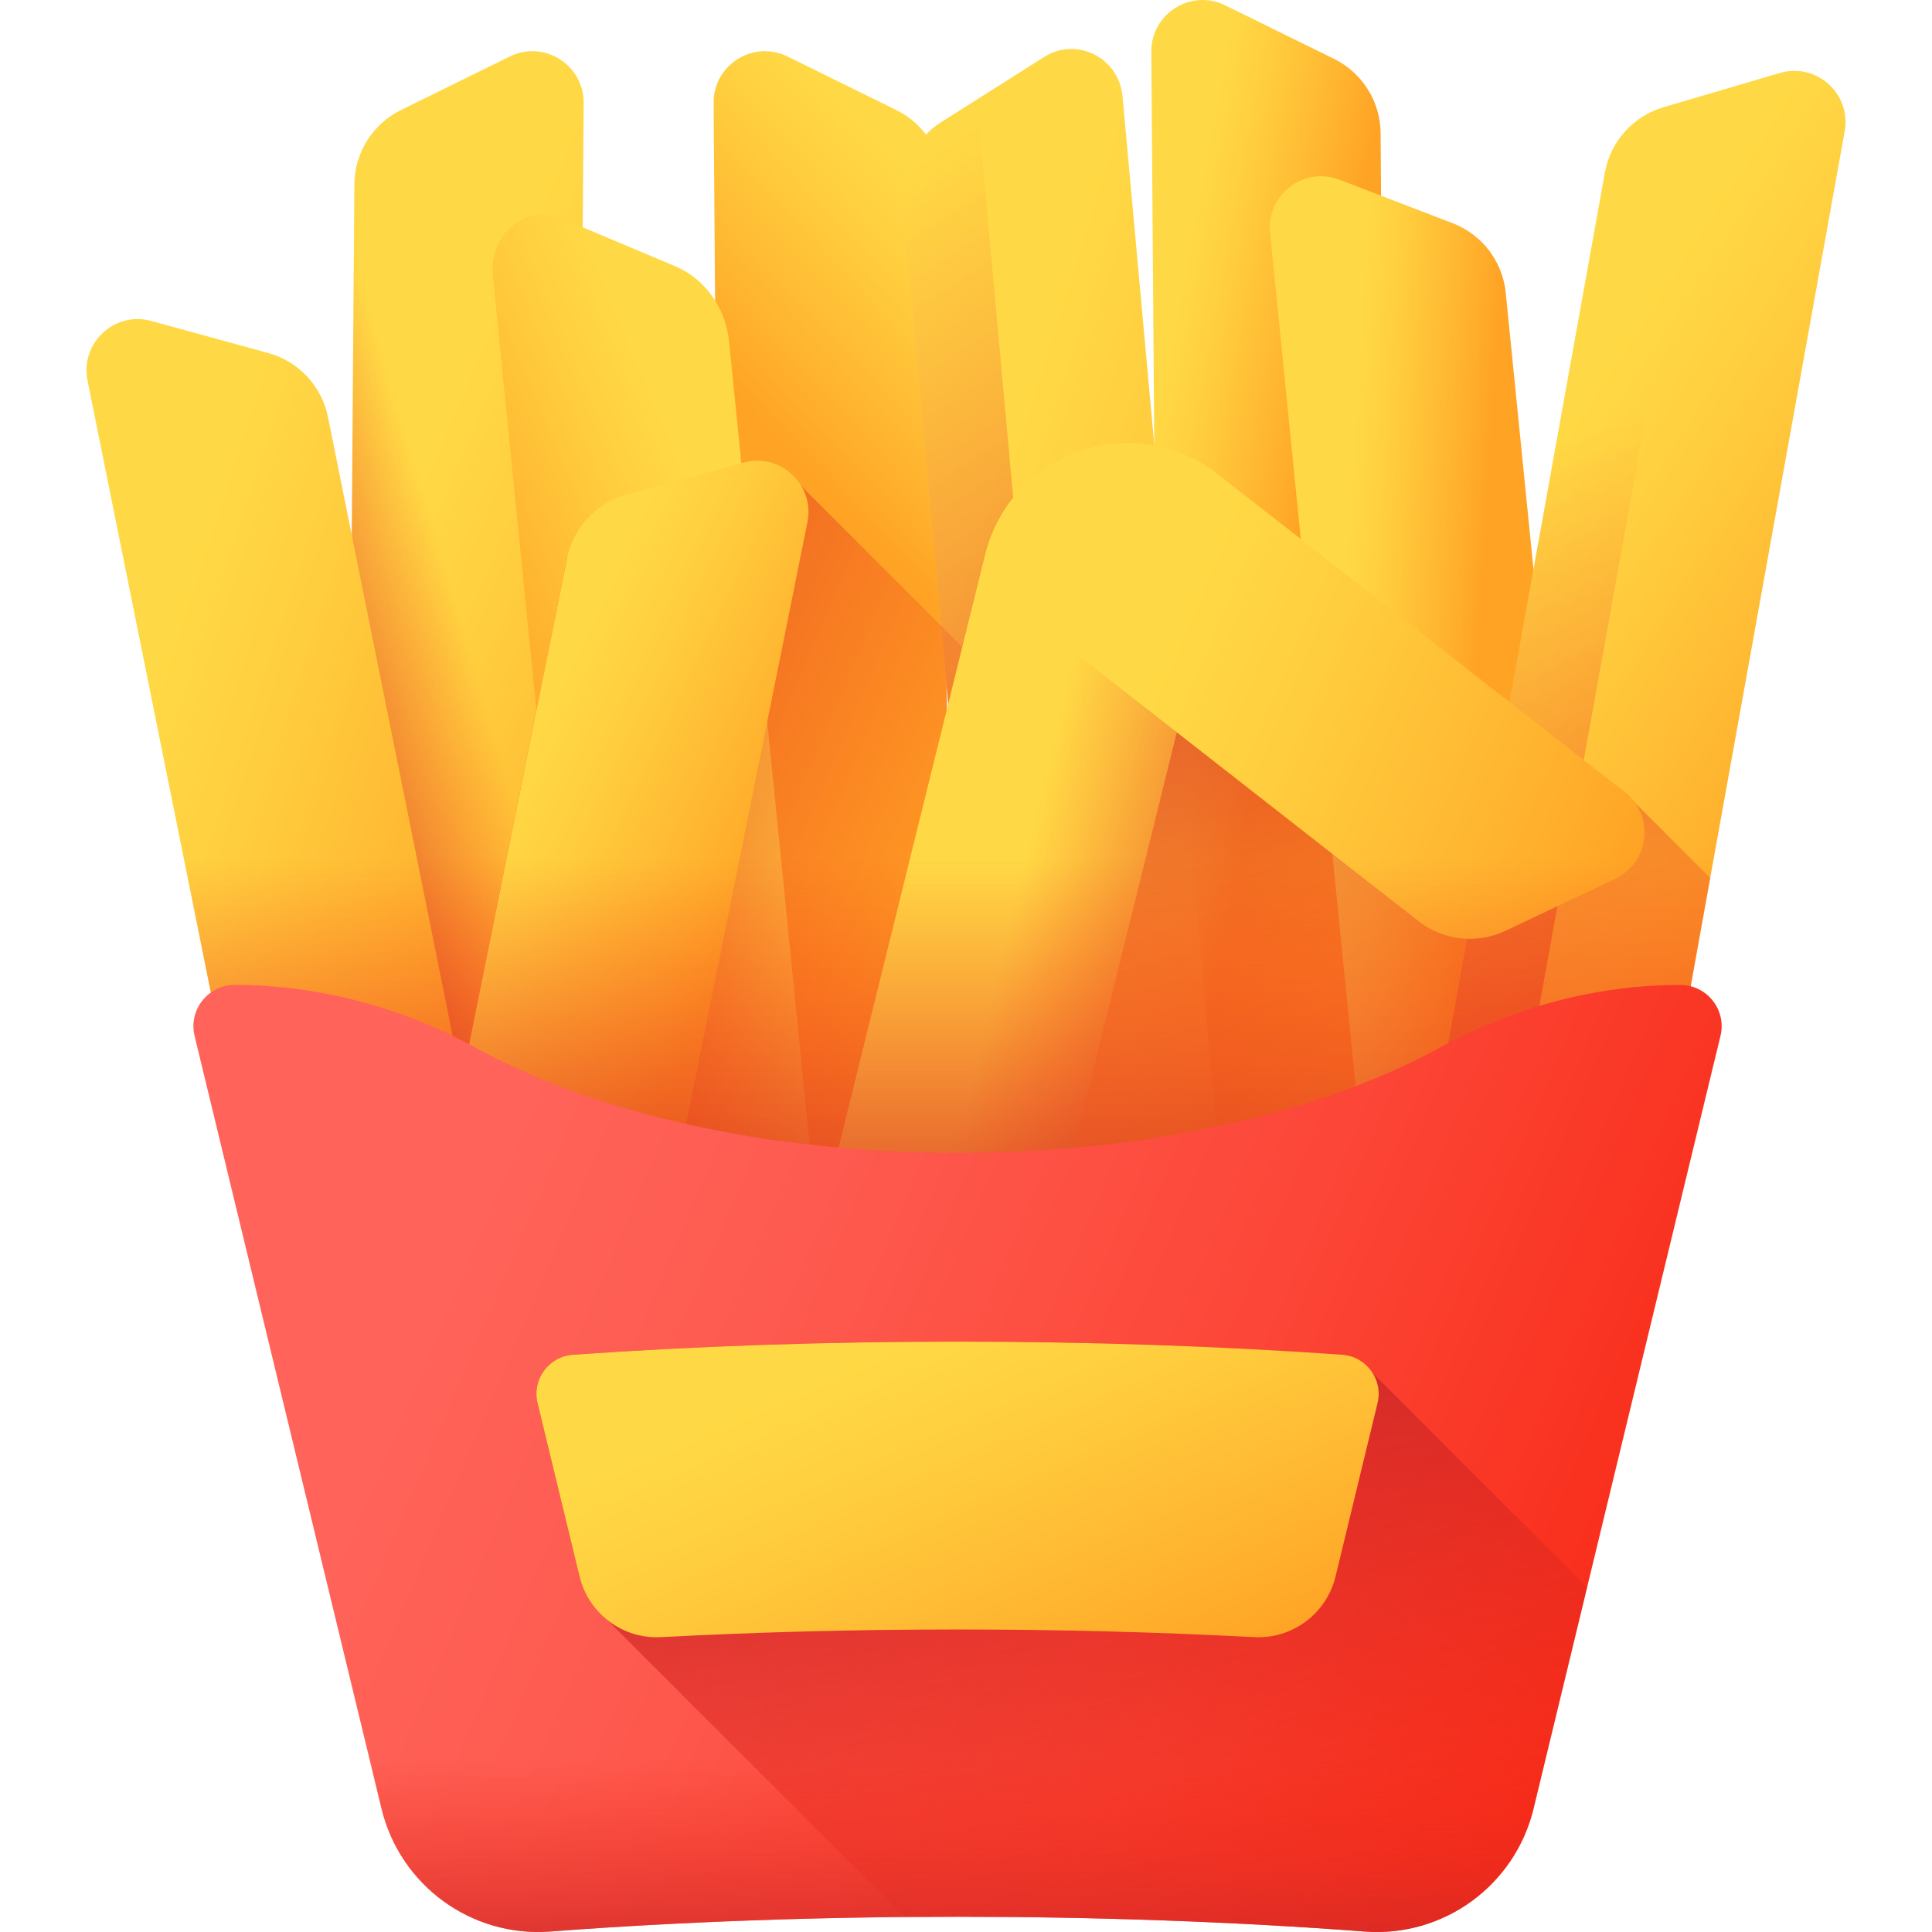
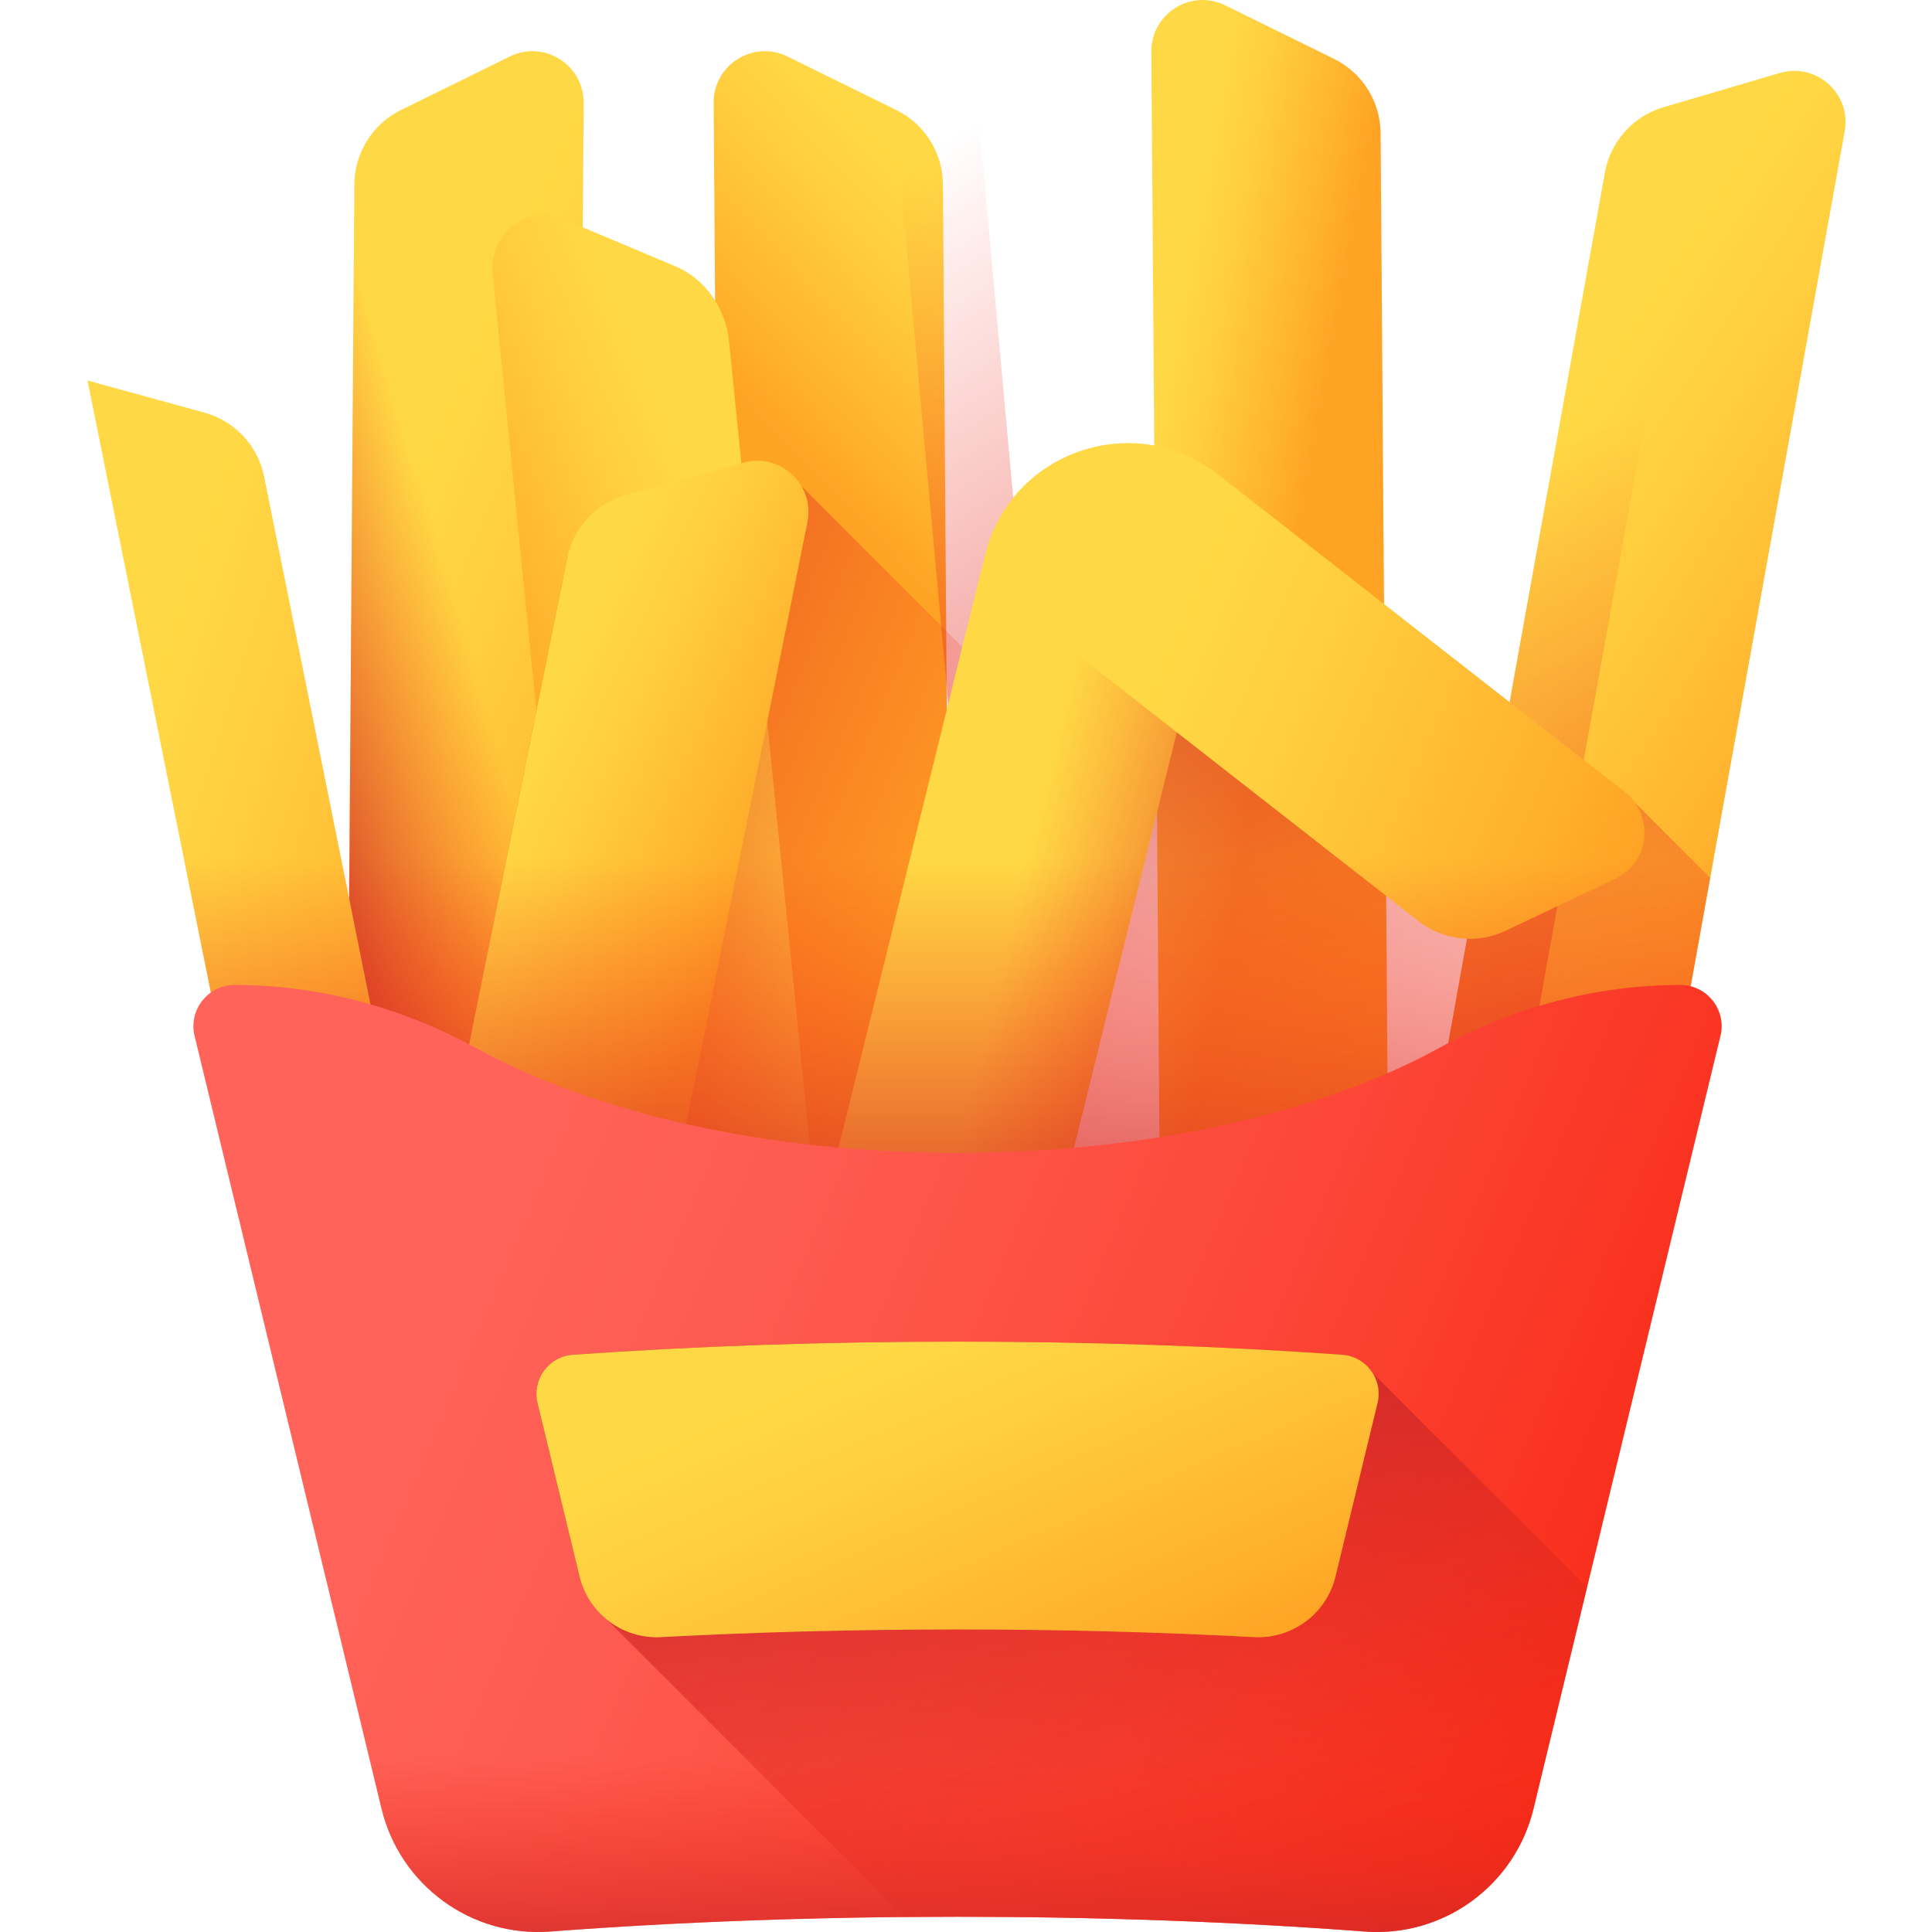
<svg xmlns="http://www.w3.org/2000/svg" xmlns:xlink="http://www.w3.org/1999/xlink" id="Capa_1" enable-background="new 0 0 510 510" height="512" viewBox="0 0 510 510" width="512">
  <linearGradient id="lg1">
    <stop offset="0" stop-color="#ffd945" />
    <stop offset=".304" stop-color="#ffcd3e" />
    <stop offset=".856" stop-color="#ffad2b" />
    <stop offset="1" stop-color="#ffa325" />
  </linearGradient>
  <linearGradient id="SVGID_1_" gradientUnits="userSpaceOnUse" x1="91.955" x2="202.277" xlink:href="#lg1" y1="163.512" y2="210.792" />
  <linearGradient id="lg2">
    <stop offset="0" stop-color="#f82814" stop-opacity="0" />
    <stop offset="1" stop-color="#c0272d" />
  </linearGradient>
  <linearGradient id="SVGID_2_" gradientUnits="userSpaceOnUse" x1="127.695" x2="63.153" xlink:href="#lg2" y1="184.102" y2="202.864" />
  <linearGradient id="SVGID_3_" gradientUnits="userSpaceOnUse" x1="296.771" x2="242.736" xlink:href="#lg1" y1="102.819" y2="154.603" />
  <linearGradient id="SVGID_4_" gradientUnits="userSpaceOnUse" x1="295.574" x2="338.352" xlink:href="#lg1" y1="159.136" y2="167.017" />
  <linearGradient id="SVGID_5_" gradientUnits="userSpaceOnUse" x1="352.969" x2="389.743" xlink:href="#lg1" y1="175.801" y2="178.053" />
  <linearGradient id="SVGID_6_" gradientTransform="matrix(1.001 .008 .008 1.079 8.204 81.789)" gradientUnits="userSpaceOnUse" x1="196.898" x2="131.606" xlink:href="#lg1" y1="88.82" y2="118.089" />
  <linearGradient id="SVGID_7_" gradientTransform="matrix(.986 .17 -.17 .986 -152.812 10.508)" gradientUnits="userSpaceOnUse" x1="555.618" x2="665.939" xlink:href="#lg1" y1="44.205" y2="91.486" />
  <linearGradient id="SVGID_8_" gradientUnits="userSpaceOnUse" x1="395.555" x2="489.366" xlink:href="#lg2" y1="121.505" y2="422.45" />
  <linearGradient id="SVGID_9_" gradientTransform="matrix(.995 -.1 .1 .995 74.022 -63.673)" gradientUnits="userSpaceOnUse" x1="149.732" x2="260.938" xlink:href="#lg1" y1="249.375" y2="297.034" />
  <linearGradient id="SVGID_10_" gradientTransform="matrix(.964 -.267 .267 .964 218.47 -114.633)" gradientUnits="userSpaceOnUse" x1="-76.216" x2="18.949" xlink:href="#lg2" y1="175.114" y2="480.404" />
  <linearGradient id="SVGID_11_" gradientUnits="userSpaceOnUse" x1="374.123" x2="288.889" xlink:href="#lg2" y1="331.475" y2="83.184" />
  <linearGradient id="SVGID_12_" gradientUnits="userSpaceOnUse" x1="251.11" x2="43.53" xlink:href="#lg2" y1="272.316" y2="183.889" />
  <linearGradient id="SVGID_13_" gradientUnits="userSpaceOnUse" x1="280.483" x2="407.13" xlink:href="#lg1" y1="230.023" y2="284.3" />
  <linearGradient id="SVGID_14_" gradientUnits="userSpaceOnUse" x1="265.514" x2="361.201" xlink:href="#lg2" y1="247.365" y2="269.88" />
  <linearGradient id="SVGID_15_" gradientTransform="matrix(.98 -.198 .198 .98 163.071 -94.623)" gradientUnits="userSpaceOnUse" x1="-187.978" x2="-82.159" xlink:href="#lg1" y1="264.957" y2="324.621" />
  <linearGradient id="SVGID_17_" gradientUnits="userSpaceOnUse" x1="123.39" x2="189.808" xlink:href="#lg1" y1="228.732" y2="260.252" />
  <linearGradient id="SVGID_18_" gradientUnits="userSpaceOnUse" x1="250.13" x2="250.13" y1="226.689" y2="353.916">
    <stop offset="0" stop-color="#f82814" stop-opacity="0" />
    <stop offset=".266" stop-color="#ee2818" stop-opacity=".266" />
    <stop offset=".712" stop-color="#d42724" stop-opacity=".712" />
    <stop offset="1" stop-color="#c0272d" />
  </linearGradient>
  <linearGradient id="SVGID_19_" gradientUnits="userSpaceOnUse" x1="126.536" x2="441.74" y1="315.7" y2="449.662">
    <stop offset="0" stop-color="#ff6359" />
    <stop offset=".224" stop-color="#fe5b50" />
    <stop offset=".595" stop-color="#fc4637" />
    <stop offset="1" stop-color="#f82814" />
  </linearGradient>
  <linearGradient id="SVGID_20_" gradientUnits="userSpaceOnUse" x1="311.836" x2="269.059" xlink:href="#lg2" y1="531.951" y2="345.08" />
  <linearGradient id="SVGID_21_" gradientUnits="userSpaceOnUse" x1="240.944" x2="286.534" xlink:href="#lg1" y1="351.153" y2="455.84" />
  <linearGradient id="SVGID_22_" gradientUnits="userSpaceOnUse" x1="252.765" x2="252.765" xlink:href="#lg2" y1="464.217" y2="529.983" />
  <g>
    <path d="m104.925 339.929 33.247.318c7.476.071 13.595-5.931 13.666-13.407l2.231-299.646c.096-10.081-10.466-16.727-19.512-12.276l-28.706 14.122c-7.47 3.675-12.233 11.245-12.312 19.569l-2.021 277.655c-.071 7.475 5.931 13.594 13.407 13.665z" fill="url(#SVGID_1_)" />
    <path d="m152.609 223.84-.766 103.004c-.079 7.475-6.191 13.475-13.666 13.407l-33.254-.326c-7.475-.068-13.475-6.192-13.407-13.667l2.026-277.65c.056-6.541 3.017-12.608 7.891-16.672l36.485 181.119c1.385 6.913 7.824 11.517 14.691 10.785z" fill="url(#SVGID_2_)" />
    <path d="m237.521 339.929-33.247.318c-7.476.071-13.595-5.931-13.666-13.407l-2.231-299.646c-.096-10.081 10.466-16.727 19.512-12.276l28.706 14.122c7.47 3.675 12.233 11.245 12.312 19.569l2.021 277.655c.072 7.475-5.931 13.594-13.407 13.665z" fill="url(#SVGID_3_)" />
    <path d="m353.062 326.42-33.247.318c-7.476.071-13.595-5.931-13.666-13.407l-2.231-299.646c-.096-10.082 10.466-16.727 19.512-12.277l28.706 14.122c7.47 3.675 12.233 11.245 12.312 19.569l2.021 277.655c.072 7.476-5.931 13.595-13.407 13.666z" fill="url(#SVGID_4_)" />
-     <path d="m406.476 302.596-33.083 3.318c-7.439.746-14.075-4.679-14.821-12.119l-23.308-232.365c-1.006-10.031 8.913-17.603 18.324-13.988l29.864 11.472c7.771 2.985 13.198 10.094 14.029 18.377l21.113 210.484c.747 7.439-4.679 14.075-12.118 14.821z" fill="url(#SVGID_5_)" />
    <path d="m203.265 333.479-33.083 3.318c-7.439.746-14.123-5.162-14.929-13.197l-25.175-250.974c-1.087-10.835 8.78-18.928 18.227-14.951l29.979 12.619c7.801 3.284 13.289 10.999 14.186 19.946l22.804 227.339c.807 8.035-4.57 15.153-12.009 15.9z" fill="url(#SVGID_6_)" />
    <g>
      <path d="m385.371 334.518 32.71 5.963c7.355 1.341 14.405-3.535 15.746-10.89l53.122-294.908c1.808-9.918-7.471-18.262-17.142-15.414l-30.689 9.038c-7.986 2.352-13.966 9.002-15.459 17.192l-49.177 273.273c-1.342 7.356 3.533 14.405 10.889 15.746z" fill="url(#SVGID_7_)" />
      <path d="m439.117 28.307c-7.986 2.352-13.966 9.002-15.459 17.192l-49.177 273.273c-1.341 7.355 3.535 14.405 10.89 15.746l6.084 1.109c1.805-2.137 3.128-4.839 3.687-7.905l54.577-302.537z" fill="url(#SVGID_8_)" />
    </g>
    <g>
-       <path d="m278.555 346.431 33.114-3.041c7.446-.684 12.936-7.368 12.263-14.93l-27.614-303.014c-.908-10.197-12.079-15.844-20.638-10.432l-27.158 17.173c-7.067 4.469-11.052 12.599-10.303 21.019l25.634 280.772c.674 7.561 7.256 13.136 14.702 12.453z" fill="url(#SVGID_9_)" />
      <path d="m248.522 32.186c-7.067 4.469-11.052 12.599-10.303 21.019l25.634 280.772c.673 7.562 7.255 13.137 14.701 12.454l6.159-.566c1.169-2.581 1.721-5.585 1.44-8.737l-28.249-310.874z" fill="url(#SVGID_10_)" />
    </g>
    <g>
      <path d="m431.546 211.847c-.735-1.016-1.62-1.96-2.683-2.787l-107.355-80.847c-22.136-17.288-52.737-6.022-59.475 21.245l-11.712 36.302 13.532 148.217c.673 7.562 7.255 13.138 14.701 12.454l33.114-3.041c7.446-.684 12.936-7.368 12.263-14.93l-.16-1.76 29.29-.28c7.476-.071 13.479-6.19 13.407-13.666l-.058-8.012c2.114.971 4.5 1.421 6.982 1.172l3.464-.347-2.376 13.205c-1.341 7.355 3.535 14.405 10.89 15.746l32.71 5.963c7.355 1.341 14.405-3.535 15.746-10.89l17.624-97.84z" fill="url(#SVGID_11_)" />
    </g>
    <path d="m211.528 128.284c-2.949-4.954-60.223 11.041-61.867 19.202l-38.787 192.499 27.299.261c7.476.071 13.595-5.931 13.666-13.407l.258-34.699 3.156 31.46c.806 8.035 7.49 13.943 14.929 13.197l22.897-2.297c2.476 3.51 6.574 5.79 11.194 5.746l33.247-.318c7.476-.071 13.479-6.19 13.407-13.666l12.926 7.714c.673 7.562 7.255 13.138 14.701 12.454l33.114-3.041c7.446-.684 12.936-7.368 12.263-14.93l-.16-1.76 29.29-.28c7.476-.071 13.479-6.19 13.407-13.666l-.058-8.012c2.114.971 4.5 1.421 6.982 1.172l14.328-1.437z" fill="url(#SVGID_12_)" />
    <g>
      <path d="m428.863 209.06-107.355-83.847c-22.136-17.288-54.737-6.022-61.475 21.245l-41.615 168.409c-1.812 7.261 2.6 14.601 9.85 16.413l32.263 8.049c7.25 1.812 14.601-2.6 16.413-9.85l33.682-136.191 63.851 49.892c6.574 5.111 15.456 6.09 22.976 2.51l28.909-13.711c9.109-4.322 10.46-16.728 2.501-22.919z" fill="url(#SVGID_13_)" />
      <path d="m310.628 193.288-33.682 136.191c-1.812 7.25-9.163 11.662-16.413 9.85l-32.263-8.049c-7.25-1.812-11.663-9.152-9.85-16.413l40.098-162.285z" fill="url(#SVGID_14_)" />
    </g>
-     <path d="m117.767 333.41-32.594 6.567c-7.329 1.477-14.468-3.268-15.945-10.597l-46.127-228.93c-1.991-9.883 7.132-18.397 16.854-15.728l30.851 8.469c8.028 2.204 14.13 8.742 15.774 16.903l41.784 207.373c1.476 7.328-3.268 14.467-10.597 15.943z" fill="url(#SVGID_15_)" />
+     <path d="m117.767 333.41-32.594 6.567c-7.329 1.477-14.468-3.268-15.945-10.597l-46.127-228.93l30.851 8.469c8.028 2.204 14.13 8.742 15.774 16.903l41.784 207.373c1.476 7.328-3.268 14.467-10.597 15.943z" fill="url(#SVGID_15_)" />
    <path d="m117.767 333.41-32.594 6.567c-7.329 1.477-14.468-3.268-15.945-10.597l-46.127-228.93c-1.991-9.883 7.132-18.397 16.854-15.728l30.851 8.469c8.028 2.204 14.13 8.742 15.774 16.903l41.784 207.373c1.476 7.328-3.268 14.467-10.597 15.943z" fill="url(#SVGID_15_)" />
    <path d="m118.474 370.803 32.594 6.567c7.329 1.477 14.468-3.268 15.945-10.597l46.128-228.931c1.991-9.883-7.132-18.397-16.854-15.728l-30.851 8.469c-8.028 2.204-14.13 8.742-15.774 16.903l-41.784 207.373c-1.478 7.329 3.267 14.468 10.596 15.944z" fill="url(#SVGID_17_)" />
    <path d="m42.505 196.753 26.724 132.628c1.477 7.329 8.615 12.074 15.945 10.597l12.178-2.454c2.152 1.492 4.758 2.378 7.574 2.405l5.949.057-2.997 14.873c-1.477 7.329 3.268 14.468 10.597 15.944l32.594 6.567c7.329 1.477 14.468-3.267 15.945-10.597l6.099-30.271 19.968-2.003c2.476 3.51 6.574 5.79 11.194 5.746l33.247-.318c3.699-.035 7.034-1.554 9.454-3.982l13.558 3.382c1.716.429 3.435.499 5.088.275 2.557 4.493 7.511 7.325 12.935 6.827l33.114-3.041c7.446-.684 12.936-7.368 12.263-14.93l-.16-1.76 29.29-.28c7.476-.071 13.479-6.19 13.407-13.666l-.058-8.012c2.114.971 4.5 1.421 6.982 1.172l3.464-.347-2.376 13.205c-1.341 7.355 3.535 14.405 10.89 15.746l32.71 5.963c7.355 1.341 14.405-3.535 15.746-10.89l23.928-132.838h-415.252z" fill="url(#SVGID_18_)" />
    <g>
      <path d="m443.578 260.005c-22.317 0-44.154 5.924-63.72 16.658-30.904 16.954-76.382 27.668-127.093 27.668s-96.188-10.714-127.093-27.668c-19.566-10.734-41.403-16.658-63.72-16.658-7.052 0-12.244 6.599-10.587 13.453l49.338 203.973c4.902 20.268 23.757 34.025 44.549 32.447 68.494-5.198 146.53-5.198 215.024 0 20.792 1.578 39.647-12.179 44.549-32.447l49.338-203.973c1.659-6.855-3.534-13.453-10.585-13.453z" fill="url(#SVGID_19_)" />
      <path d="m362.322 362.426c-1.681-2.665-4.548-4.562-7.995-4.807-65.048-4.616-138.075-4.616-203.124 0-6.381.453-10.814 6.544-9.308 12.761 2.988 12.335 7.698 31.783 11.087 45.772 1.121 4.626 3.73 8.554 7.219 11.373l78.518 78.518c41.273-.375 82.933.902 121.559 3.833 20.792 1.578 39.647-12.179 44.549-32.447l14.121-58.378z" fill="url(#SVGID_20_)" />
      <path d="m141.895 370.38c2.988 12.335 7.698 31.783 11.087 45.772 2.377 9.811 11.394 16.547 21.474 16.014 51.016-2.7 105.602-2.7 156.618 0 10.08.533 19.098-6.203 21.474-16.014 3.389-13.99 8.099-33.437 11.087-45.772 1.506-6.217-2.927-12.308-9.308-12.761-65.048-4.616-138.076-4.616-203.124 0-6.381.453-10.813 6.544-9.308 12.761z" fill="url(#SVGID_21_)" />
      <path d="m91.517 439.451 9.186 37.979c4.902 20.268 23.757 34.025 44.549 32.447 68.494-5.198 146.53-5.198 215.024 0 20.792 1.578 39.647-12.179 44.549-32.447l9.186-37.979z" fill="url(#SVGID_22_)" />
    </g>
  </g>
</svg>